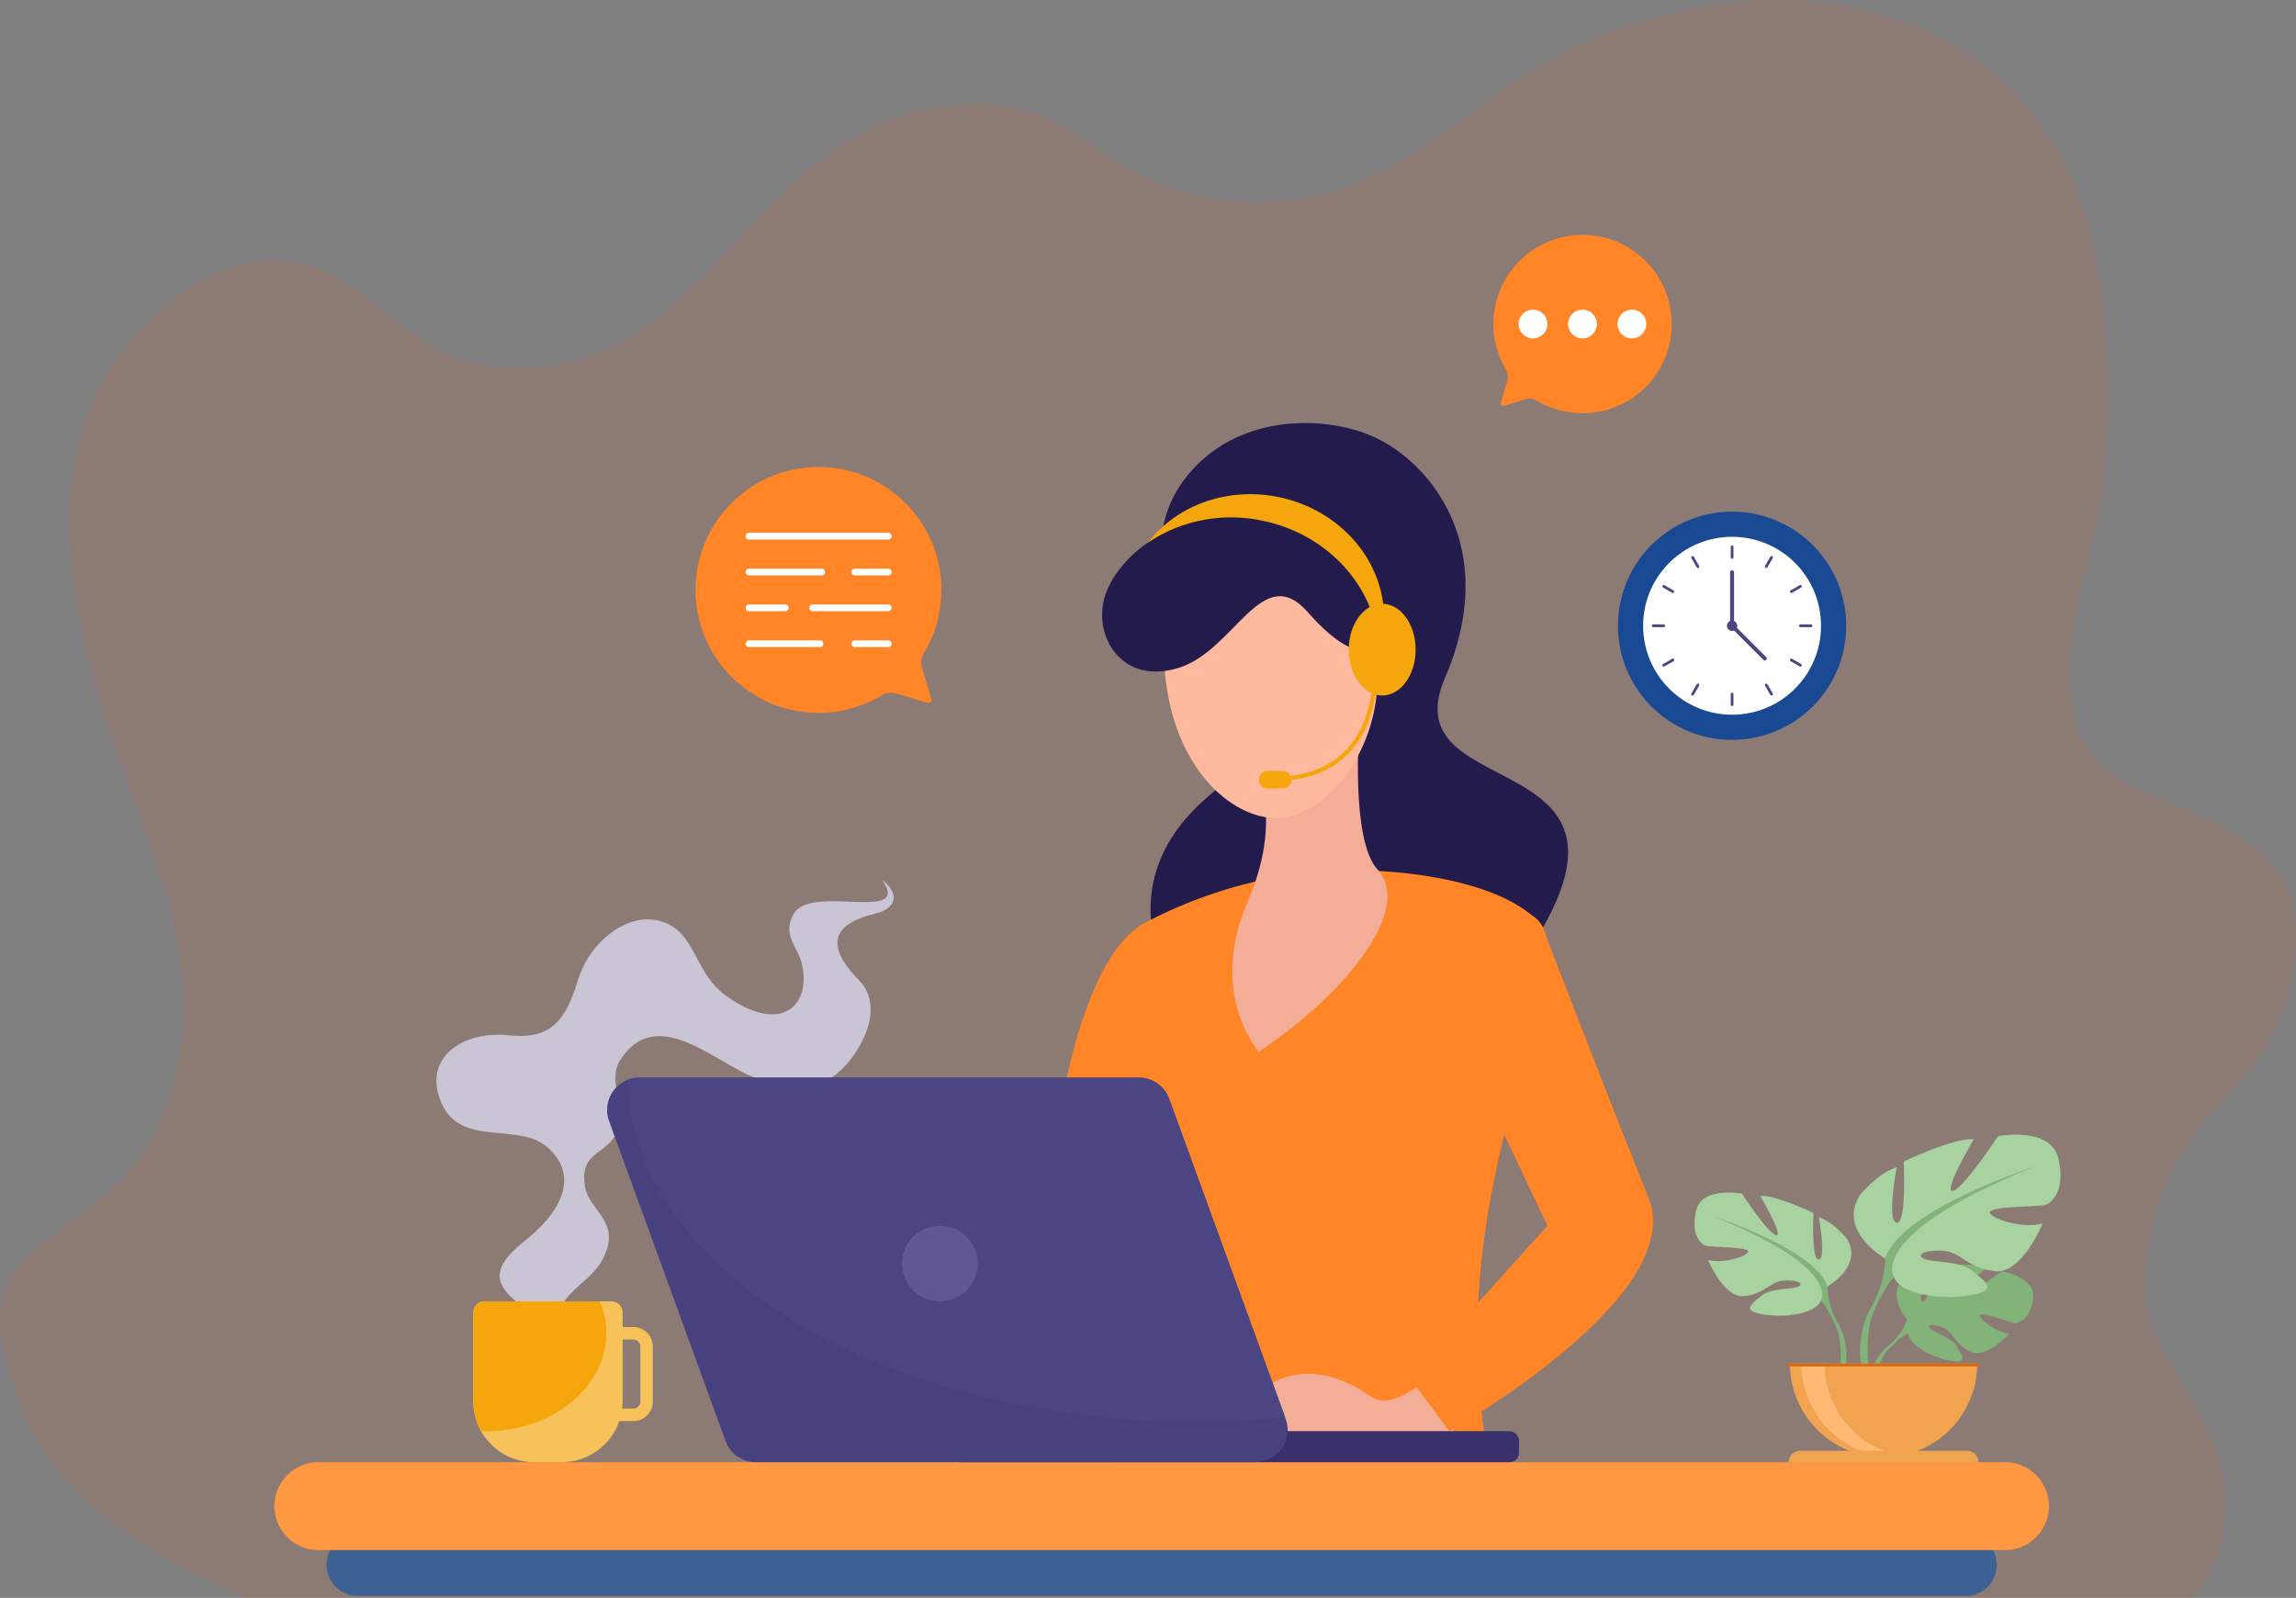
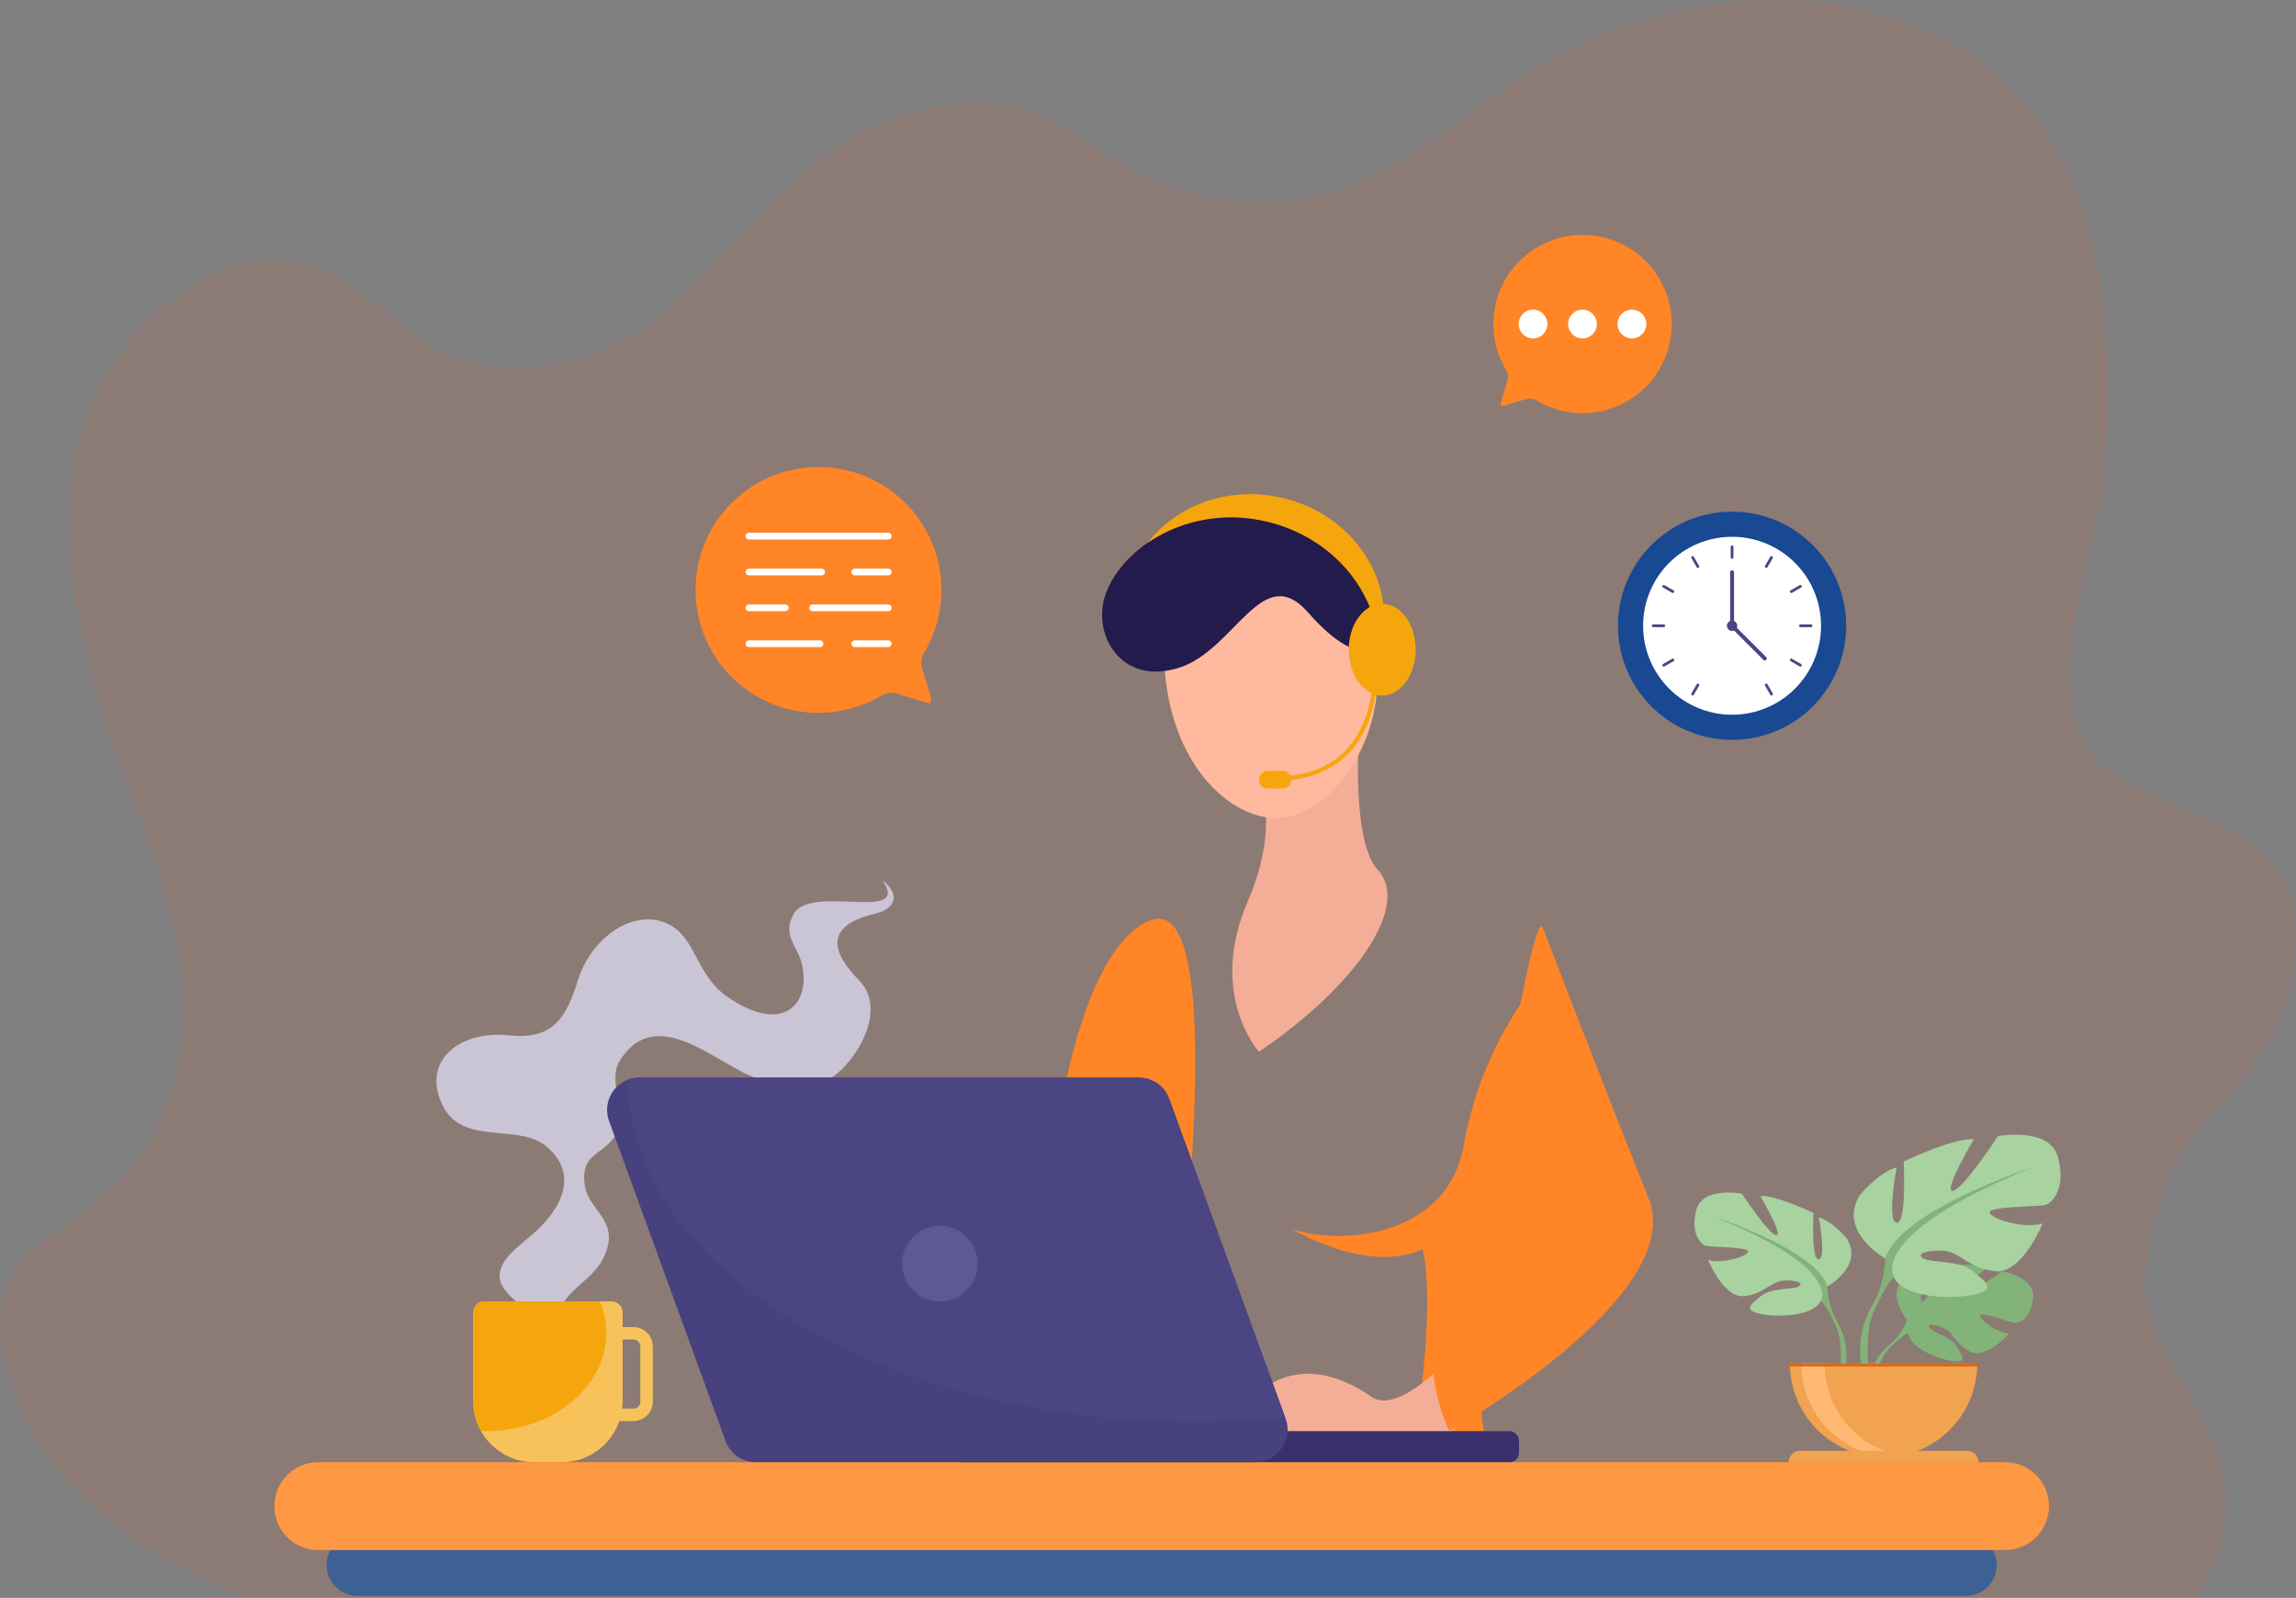
<svg xmlns="http://www.w3.org/2000/svg" width="569" height="396" viewBox="0 0 569 396">
  <rect x="0" y="0" width="569" height="396" fill="#808080" stroke="none" />
  <g id="call_action" data-name="call action" transform="translate(-815 -6213)">
    <g id="Group_170594" data-name="Group 170594" transform="translate(3 5211)">
      <g id="Group_166338" data-name="Group 166338" transform="translate(0 -0.441)">
        <g id="Group_166337" data-name="Group 166337" transform="translate(811.999 1002.442)">
          <path id="Path_80166" data-name="Path 80166" d="M677.293,317.495c-4.813,39.179-32.579,32.66-36.964,78.214-1.565,16.259,10.271,26.481,16.152,40.558,6.513,15.559,4.206,29.542-4.59,40.205H169.255c-10.67-4.9-20.85-10.106-29.712-16.363-12.2-8.6-21.854-19.19-26.778-33.717-4.444-13.126-7.868-25.788,3.806-35.744,6.338-5.413,12.935-9.589,18.671-14.607a45.362,45.362,0,0,0,11.014-13.629c21.039-41.13-5.95-77.377-15.861-118.534-.956-4-1.832-8.038-2.529-12.092-1.818-10.323-2.664-20.8-1.585-31a68.307,68.307,0,0,1,8.463-27.08c7.36-12.894,26.425-31.935,46.913-28.3,15.394,2.734,25.081,17.777,38.98,23.217,17.516,6.855,36.949,1.374,50.071-8.7,25.521-19.6,41.876-56.853,85.494-53.439,14.79,1.156,24.774,13.057,37.742,18.511,17.828,7.507,35.414,7.453,52.451.149,19.593-8.405,33.037-24.019,52.276-32.955a130.183,130.183,0,0,1,20.313-7.44c15.477-4.271,32.4-5.781,48.363-2.489a94.076,94.076,0,0,1,9.633,2.489c53.364,16.743,55.875,71.582,53.364,111.6-1.152,18.334-15.553,49.952-4.914,68.9S681.948,279.609,677.293,317.495Z" transform="translate(-108.624 -80.472)" fill="rgba(252,79,25,0.99)" opacity="0.1" />
        </g>
      </g>
    </g>
    <g id="Group_170772" data-name="Group 170772">
      <g id="Group_170771" data-name="Group 170771" transform="translate(539.488 6143.338)">
        <g id="Group_170754" data-name="Group 170754" transform="translate(383.662 287.747)">
          <path id="Path_86937" data-name="Path 86937" d="M401.347,344c2.355-5.836,8.016-7.6,10.787-12.868,4.96-9.427-3.383-11.858-4.373-18.123-1.319-8.341,4.536-7.591,7.56-12.671,3.554-5.972-2.462-13.038,1.228-18.71,9.171-14.1,24.1,1.389,33.826,4.647,5.958,2,14.874,2.835,19.563-.956,6.193-5,12.365-16.6,5.808-23.294-9.24-9.432-5.853-14.265,4.139-16.652,4.423-1.057,6.449-4.428,1.54-8.277,7.46,10.78-17.422.962-21.849,8.277-3.075,5.08.717,8.081,1.787,11.986,2.736,9.992-4.13,18.591-18.451,8.584-8.235-5.754-7.541-16-16.274-18.612-8.164-2.44-17.655,4.873-20.656,14.683-2.971,9.708-6.5,14.688-16.961,13.583-12.432-1.311-22.021,6.392-16.46,17.518,4.93,9.864,18.584,4.259,25.507,9.915,7.686,6.276,5.294,14.919-4.649,23.028-3.088,2.517-7.836,6.276-6.613,10.565.793,2.782,5.756,7.2,8.952,7.315Z" transform="translate(-370.943 -237.101)" fill="#dfdff6" opacity="0.74" />
          <path id="Path_86938" data-name="Path 86938" d="M416.854,314.812H414.2V311.22a2.772,2.772,0,0,0-2.771-2.772H379.962a2.772,2.772,0,0,0-2.771,2.772v22a15.086,15.086,0,0,0,15.086,15.086h6.835a15.08,15.08,0,0,0,14.259-10.2h3.484a4.819,4.819,0,0,0,4.818-4.818V319.632A4.819,4.819,0,0,0,416.854,314.812Zm1.739,18.482a1.741,1.741,0,0,1-1.739,1.739h-2.775a15.38,15.38,0,0,0,.119-1.811V317.893h2.657a1.741,1.741,0,0,1,1.739,1.739Z" transform="translate(-368.047 -204.021)" fill="#f8c25a" />
          <path id="Path_86939" data-name="Path 86939" d="M410.158,316.262a20.308,20.308,0,0,0-1.6-7.814h-28.6a2.772,2.772,0,0,0-2.771,2.772v22a15.009,15.009,0,0,0,1.909,7.336c.433.015.859.053,1.3.053C396.833,340.61,410.158,329.709,410.158,316.262Z" transform="translate(-368.047 -204.021)" fill="#f6a60d" />
        </g>
        <g id="Group_170755" data-name="Group 170755" transform="translate(343.512 432.033)">
          <path id="Path_86940" data-name="Path 86940" d="M758.538,363.223H360.067a7.718,7.718,0,0,1-7.718-7.718h0a7.718,7.718,0,0,1,7.718-7.718H758.538a7.718,7.718,0,0,1,7.718,7.718h0A7.718,7.718,0,0,1,758.538,363.223Z" transform="translate(-339.415 -330.068)" fill="#3e6193" />
          <path id="Path_86941" data-name="Path 86941" d="M772.4,357.459h-418a10.889,10.889,0,0,1-10.888-10.888h0a10.889,10.889,0,0,1,10.888-10.89h418a10.888,10.888,0,0,1,10.888,10.89h0A10.888,10.888,0,0,1,772.4,357.459Z" transform="translate(-343.512 -335.681)" fill="#ff9843" />
        </g>
        <g id="Group_170760" data-name="Group 170760" transform="translate(676.485 196.466)">
          <path id="Path_86960" data-name="Path 86960" d="M28.276,0A28.276,28.276,0,1,1,0,28.276,28.276,28.276,0,0,1,28.276,0Z" fill="#184992" />
          <circle id="Ellipse_3457" data-name="Ellipse 3457" cx="22.047" cy="22.047" r="22.047" transform="translate(6.228 6.228)" fill="#fff" />
          <g id="Group_170756" data-name="Group 170756" transform="translate(28.276 15.019)">
            <line id="Line_406" data-name="Line 406" y1="13.257" fill="none" stroke="#4b4583" stroke-linecap="round" stroke-linejoin="round" stroke-width="0.978" />
            <line id="Line_407" data-name="Line 407" x2="8.105" y2="8.105" transform="translate(0 13.257)" fill="none" stroke="#4b4583" stroke-linecap="round" stroke-linejoin="round" stroke-width="0.978" />
          </g>
          <g id="Group_170759" data-name="Group 170759" transform="translate(8.724 8.716)">
            <g id="Group_170758" data-name="Group 170758">
              <g id="Group_170757" data-name="Group 170757">
-                 <line id="Line_408" data-name="Line 408" y1="2.617" transform="translate(19.55 36.496)" fill="none" stroke="#4b4583" stroke-linecap="round" stroke-linejoin="round" stroke-width="0.684" />
                <line id="Line_409" data-name="Line 409" x1="1.309" y1="2.27" transform="translate(28.016 34.226)" fill="none" stroke="#4b4583" stroke-linecap="round" stroke-linejoin="round" stroke-width="0.684" />
                <line id="Line_410" data-name="Line 410" x1="2.27" y1="1.309" transform="translate(34.213 28.03)" fill="none" stroke="#4b4583" stroke-linecap="round" stroke-linejoin="round" stroke-width="0.684" />
                <line id="Line_411" data-name="Line 411" x1="2.631" transform="translate(36.483 19.563)" fill="none" stroke="#4b4583" stroke-linecap="round" stroke-linejoin="round" stroke-width="0.684" />
                <line id="Line_412" data-name="Line 412" x1="2.257" y2="1.309" transform="translate(34.226 9.788)" fill="none" stroke="#4b4583" stroke-linecap="round" stroke-linejoin="round" stroke-width="0.684" />
                <line id="Line_413" data-name="Line 413" x1="1.309" y2="2.257" transform="translate(28.016 2.631)" fill="none" stroke="#4b4583" stroke-linecap="round" stroke-linejoin="round" stroke-width="0.684" />
                <line id="Line_414" data-name="Line 414" y1="2.631" transform="translate(19.55)" fill="none" stroke="#4b4583" stroke-linecap="round" stroke-linejoin="round" stroke-width="0.684" />
                <line id="Line_415" data-name="Line 415" x1="1.309" y1="2.27" transform="translate(9.775 2.631)" fill="none" stroke="#4b4583" stroke-linecap="round" stroke-linejoin="round" stroke-width="0.684" />
                <line id="Line_416" data-name="Line 416" x1="2.257" y1="1.309" transform="translate(2.617 9.788)" fill="none" stroke="#4b4583" stroke-linecap="round" stroke-linejoin="round" stroke-width="0.684" />
                <line id="Line_417" data-name="Line 417" x1="2.617" transform="translate(0 19.563)" fill="none" stroke="#4b4583" stroke-linecap="round" stroke-linejoin="round" stroke-width="0.684" />
                <line id="Line_418" data-name="Line 418" x1="2.27" y2="1.309" transform="translate(2.617 28.03)" fill="none" stroke="#4b4583" stroke-linecap="round" stroke-linejoin="round" stroke-width="0.684" />
                <line id="Line_419" data-name="Line 419" x1="1.309" y2="2.27" transform="translate(9.775 34.226)" fill="none" stroke="#4b4583" stroke-linecap="round" stroke-linejoin="round" stroke-width="0.684" />
              </g>
            </g>
          </g>
          <circle id="Ellipse_3458" data-name="Ellipse 3458" cx="1.28" cy="1.28" r="1.28" transform="translate(26.996 26.996)" fill="#4b4583" />
        </g>
        <g id="Group_170762" data-name="Group 170762" transform="translate(447.935 185.4)">
          <path id="Path_86942" data-name="Path 86942" d="M466.817,176.1a30.467,30.467,0,1,0-5.852,47.656,4.52,4.52,0,0,1,3.615-.438l7.7,2.294a.771.771,0,0,0,.959-.959l-2.292-7.7a4.525,4.525,0,0,1,.442-3.624A30.47,30.47,0,0,0,466.817,176.1Z" transform="translate(-414.856 -167.175)" fill="#ff8526" />
          <g id="Group_170761" data-name="Group 170761" transform="translate(13.175 17.138)">
            <line id="Line_420" data-name="Line 420" x2="34.529" fill="none" stroke="#fff" stroke-linecap="round" stroke-linejoin="round" stroke-width="1.665" />
            <line id="Line_421" data-name="Line 421" x2="8.281" transform="translate(26.248 8.885)" fill="none" stroke="#fff" stroke-linecap="round" stroke-linejoin="round" stroke-width="1.665" />
            <line id="Line_422" data-name="Line 422" x2="18.022" transform="translate(0 8.885)" fill="none" stroke="#fff" stroke-linecap="round" stroke-linejoin="round" stroke-width="1.665" />
            <line id="Line_423" data-name="Line 423" x2="18.741" transform="translate(15.788 17.769)" fill="none" stroke="#fff" stroke-linecap="round" stroke-linejoin="round" stroke-width="1.665" />
            <line id="Line_424" data-name="Line 424" x2="9.012" transform="translate(0 17.769)" fill="none" stroke="#fff" stroke-linecap="round" stroke-linejoin="round" stroke-width="1.665" />
            <line id="Line_425" data-name="Line 425" x2="8.281" transform="translate(26.248 26.654)" fill="none" stroke="#fff" stroke-linecap="round" stroke-linejoin="round" stroke-width="1.665" />
            <line id="Line_426" data-name="Line 426" x2="17.616" transform="translate(0 26.654)" fill="none" stroke="#fff" stroke-linecap="round" stroke-linejoin="round" stroke-width="1.665" />
          </g>
        </g>
        <g id="Group_170768" data-name="Group 170768" transform="translate(425.961 174.503)">
          <g id="Group_170765" data-name="Group 170765" transform="translate(105.836)">
-             <path id="Path_86943" data-name="Path 86943" d="M494.843,194s-3.079-13.6,10.011-25.283,33.32-10.614,44.411-4.524c14.375,7.893,28.486,28.781,15.588,58.621s46.2,17.518,26.373,57.944-54.1,12.514-66.416,29.263-54.97-27.162-18.534-57.86S497.6,221.6,494.843,194Z" transform="translate(-463.015 -159.73)" fill="#221b4c" />
            <path id="Path_86944" data-name="Path 86944" d="M500.647,244.168c-14.956,6.374-27.338,44.274-28.494,125.129h32.231S523.966,234.228,500.647,244.168Z" transform="translate(-472.153 -120.823)" fill="#ff8526" />
-             <path id="Path_86945" data-name="Path 86945" d="M535.15,235.914c17.675-1.745,46.488,1.191,56.844,12.627,2.285,2.523,2.3,7.249,1.071,13.788-4.325,23.1-24.087,68.816-13.584,119.825H487.46s8.728-39.86,3.851-52.437c-5.577-14.38-10.4-27.376-4.912-39.387,12.5-27.35,1.306-38.673,9.227-42.626A115.029,115.029,0,0,1,535.15,235.914Z" transform="translate(-466.669 -124.623)" fill="#ff8526" />
            <path id="Path_86946" data-name="Path 86946" d="M558.406,293.963c-3.849,22.332-29.711,25.091-42.673,20.727,0,0,18.866,11.422,32.47,5.006,0,0,3.466,10.909-1.715,45.215h16.92s0-.069-.01-.176a170.959,170.959,0,0,1,.5-50.707,71.859,71.859,0,0,1,1.808-10.442l.025-.1c2.144-10.938,4.827-20.935,7.235-29.664a97.45,97.45,0,0,0,1.421-17.6A92.073,92.073,0,0,0,558.406,293.963Z" transform="translate(-451.947 -114.987)" fill="#ff8526" />
            <path id="Path_86947" data-name="Path 86947" d="M564.29,314.762s-16.074,19.743-23.847,14.4c-10.292-7.081-18.764-6.954-25.566-2.891a24.939,24.939,0,0,0-9.754,11.506h55.171l16.058-13.9Z" transform="translate(-456.866 -87.85)" fill="#f4ae98" />
-             <path id="Path_86948" data-name="Path 86948" d="M568.587,246.185s14.184,37.048,26.347,67.335c9.818,24.449-49.388,57.766-49.388,57.766l-9.777-13.1,34.1-37.8-20.854-43.972s-12.09-23.985,6.264-32.486C565.488,239.2,568.587,246.185,568.587,246.185Z" transform="translate(-442.658 -121.454)" fill="#ff8526" />
+             <path id="Path_86948" data-name="Path 86948" d="M568.587,246.185s14.184,37.048,26.347,67.335c9.818,24.449-49.388,57.766-49.388,57.766s-12.09-23.985,6.264-32.486C565.488,239.2,568.587,246.185,568.587,246.185Z" transform="translate(-442.658 -121.454)" fill="#ff8526" />
            <path id="Path_86949" data-name="Path 86949" d="M537.18,211.118s-2.231,28.086,4.507,35.422c8.662,9.433-6.546,29.775-29.39,45.176,0,0-12.77-14.181-2.759-37.282s.307-36.149.307-36.149Z" transform="translate(-456.596 -135.904)" fill="#f4ae98" />
            <path id="Path_86950" data-name="Path 86950" d="M547.034,213.87c0,19.244-13.558,34.828-25.012,34.828s-25.766-12.8-27.692-36.477c-1.559-19.181,8.776-33.2,24.4-33.2S547.034,194.626,547.034,213.87Z" transform="translate(-461.943 -150.784)" fill="#ffb99f" />
            <path id="Path_86951" data-name="Path 86951" d="M504.178,177.316c-1.609.928-5.095,3.188-9.158,5.891-4.425,2.946-9.141,8.049-10.764,13.631-2.785,9.587,4.269,21.732,18.3,17.444s20.737-26.8,32.123-13.786c14.149,16.172,19.284,7.159,19.284,7.159s-2.838-20.134-17.176-29.2C529.1,173.6,517.526,169.615,504.178,177.316Z" transform="translate(-466.82 -153.581)" fill="#221b4c" />
            <g id="Group_170764" data-name="Group 170764" transform="translate(28.2 17.63)">
              <path id="Path_86952" data-name="Path 86952" d="M542,201.7c0,6.278-3.71,11.367-8.289,11.367s-8.289-5.089-8.289-11.367,3.71-11.367,8.289-11.367S542,195.42,542,201.7Z" transform="translate(-475.656 -163.172)" fill="#f6a60d" />
              <path id="Path_86953" data-name="Path 86953" d="M523.386,172.413c-12.748-2.456-25.042,2.362-31.966,11.358a37.044,37.044,0,0,1,27.906-5.515c16.934,3.261,28.929,17.015,29.327,32.287a27.238,27.238,0,0,0,.779-3.053C552.514,191.48,540.853,175.776,523.386,172.413Z" transform="translate(-491.42 -171.775)" fill="#f6a60d" />
              <g id="Group_170763" data-name="Group 170763" transform="translate(27.501 42.236)">
                <path id="Path_86954" data-name="Path 86954" d="M536.6,200.632s2.311,25.69-21.3,28.128" transform="translate(-507.851 -200.632)" fill="none" stroke="#f6a60d" stroke-miterlimit="10" stroke-width="1.052" />
                <path id="Path_86955" data-name="Path 86955" d="M516.112,222.987H512.39a2.182,2.182,0,0,1-2.181-2.182h0a2.182,2.182,0,0,1,2.181-2.182h3.722a2.182,2.182,0,0,1,2.182,2.182h0A2.182,2.182,0,0,1,516.112,222.987Z" transform="translate(-510.209 -192.291)" fill="#f6a60d" />
              </g>
            </g>
          </g>
          <g id="Group_170767" data-name="Group 170767" transform="translate(0 162.228)">
            <g id="Group_170766" data-name="Group 170766" transform="translate(85.191 87.606)">
              <rect id="Rectangle_148264" data-name="Rectangle 148264" width="140.809" height="7.697" rx="2.317" fill="#39306c" />
            </g>
            <path id="Path_86956" data-name="Path 86956" d="M560.494,365.871H436.714a8,8,0,0,1-7.519-5.265l-28.862-79.3a8,8,0,0,1,7.519-10.739H531.631a8,8,0,0,1,7.519,5.265l28.863,79.3A8,8,0,0,1,560.494,365.871Z" transform="translate(-399.843 -270.568)" fill="#47417f" />
            <path id="Path_86957" data-name="Path 86957" d="M403.363,271.092c.465,46.869,63.236,84.777,140.608,84.777,7.586,0,15.029-.369,22.289-1.07l-28.742-78.967A8,8,0,0,0,530,270.568H406.22A7.991,7.991,0,0,0,403.363,271.092Z" transform="translate(-398.212 -270.568)" fill="#4b4583" />
            <path id="Path_86958" data-name="Path 86958" d="M468.532,305.015a9.369,9.369,0,1,1-9.369-9.369A9.368,9.368,0,0,1,468.532,305.015Z" transform="translate(-376.684 -258.941)" fill="#5e5896" />
          </g>
        </g>
        <g id="Group_170770" data-name="Group 170770" transform="translate(645.606 127.868)">
          <path id="Path_86959" data-name="Path 86959" d="M556.378,134.342a22.1,22.1,0,1,1,4.245,34.567,3.27,3.27,0,0,0-2.621-.316l-5.588,1.663a.558.558,0,0,1-.7-.7l1.663-5.588a3.287,3.287,0,0,0-.32-2.63A22.1,22.1,0,0,1,556.378,134.342Z" transform="translate(-549.91 -127.868)" fill="#ff8526" />
          <g id="Group_170769" data-name="Group 170769" transform="translate(6.253 18.53)">
            <circle id="Ellipse_3459" data-name="Ellipse 3459" cx="3.568" cy="3.568" r="3.568" fill="#fff" />
            <circle id="Ellipse_3460" data-name="Ellipse 3460" cx="3.568" cy="3.568" r="3.568" transform="translate(12.258)" fill="#fff" />
            <circle id="Ellipse_3461" data-name="Ellipse 3461" cx="3.568" cy="3.568" r="3.568" transform="translate(24.516)" fill="#fff" />
          </g>
        </g>
      </g>
      <g id="Group_166579" data-name="Group 166579" transform="translate(1234.919 6494.192)">
        <path id="Path_81022" data-name="Path 81022" d="M569.435,1186.691s-8.138,6.052-9.725,5.684,5.948-6.532,5.948-6.532c-2.835-1.363-11.649-.509-11.649-.509s-2.935,9.467-4.383,8.72,3.027-8.25,3.027-8.25c-3.158-.19-7.031,2.154-7.031,2.154-5.3,4.187.348,10.779.348,10.779a16.115,16.115,0,0,1-4.436,6.226,13.99,13.99,0,0,0-5.114,9.856l.868.078s1.376-5.885,3.876-8.669c.1-.1.239-.245.413-.421.407-.377.693-.661.885-.871,1.244-1.2,2.964-2.719,3.793-2.866a1.6,1.6,0,0,1-.035-.417c.011.133.023.271.035.417.284,3.332,6.748,6.241,10.724,6.84s2.747-1.036,1.377-3.46-5.706-3.508-6.7-4.624,1.056-1.119,3.452-.024,2.724,4.012,6.567,5.853,9.626-4.537,9.626-4.537c-3.063-.155-7.437-3.482-7.279-4.5s7.425,1.756,8.667,1.889,4.069-1.412,4.506-6.416S569.435,1186.691,569.435,1186.691Z" transform="translate(-493.244 -1152.824)" fill="#82b378" />
        <g id="Group_166577" data-name="Group 166577" transform="translate(0 14.348)">
          <path id="Path_81023" data-name="Path 81023" d="M271.035,1084.667s8.989-5.034,4.794-11.865c0,0-3.356-4.195-6.951-5.274,0,0,1.917,10.187,0,10.427s-1.318-11.505-1.318-11.505-9.468-4.554-13.183-4.195c0,0,5.873,9.948,3.955,9.708s-8.509-10.307-8.509-10.307-9.708-1.8-11.266,3.955.959,8.629,2.4,8.989,10.666.24,10.427,1.438-6.472,3.116-9.947,2.038c0,0,3.835,9.468,8.869,8.989s6.592-3.6,9.708-3.835,5.393.6,3.835,1.438-6.831.275-9.348,2.415-4.554,3.458.12,4.417,13.063.36,14.741-3.236Z" transform="translate(-238.065 -1061.39)" fill="#a8d29f" />
          <path id="Path_81024" data-name="Path 81024" d="M302.545,1128.987a19.119,19.119,0,0,1-2.4-8.749c-2.876-9.109-28.044-17.258-28.044-17.258,32,12.944,26.366,20.854,26.366,20.854.862.5,2.155,2.9,3.053,4.742.128.313.33.746.631,1.335h0c.122.266.219.484.286.636,1.648,4.122.775,11.241.775,11.241l1,.268A16.6,16.6,0,0,0,302.545,1128.987Z" transform="translate(-267.178 -1096.961)" fill="#82b378" />
        </g>
        <g id="Group_166578" data-name="Group 166578" transform="translate(39.481)">
          <path id="Path_81025" data-name="Path 81025" d="M518.676,992.924s-11.849-6.635-6.319-15.64c0,0,4.423-5.529,9.163-6.951,0,0-2.528,13.428,0,13.744s1.738-15.166,1.738-15.166,12.481-6,17.378-5.529c0,0-7.741,13.112-5.213,12.8s11.217-13.586,11.217-13.586,12.8-2.37,14.85,5.214-1.264,11.374-3.16,11.849-14.06.316-13.744,1.9,8.531,4.107,13.112,2.686c0,0-5.055,12.481-11.69,11.849s-8.689-4.739-12.8-5.056-7.109.79-5.055,1.9,9,.362,12.322,3.183,6,4.558-.158,5.822-17.22.474-19.432-4.265Z" transform="translate(-510.887 -962.241)" fill="#a8d29f" />
          <path id="Path_81026" data-name="Path 81026" d="M564.7,1017.064s-33.176,10.743-36.968,22.749a25.2,25.2,0,0,1-3.16,11.533,21.88,21.88,0,0,0-2.2,17.227l1.316-.354s-1.151-9.384,1.021-14.818c.089-.2.217-.487.378-.838h0c.4-.776.663-1.347.832-1.76,1.183-2.426,2.887-5.588,4.024-6.251C529.94,1044.553,522.514,1034.126,564.7,1017.064Z" transform="translate(-519.938 -1009.13)" fill="#82b378" />
        </g>
        <path id="Path_81027" data-name="Path 81027" d="M424.782,1377.549a23.209,23.209,0,0,0,23.209-23.21H401.572A23.209,23.209,0,0,0,424.782,1377.549Z" transform="translate(-377.91 -1297.597)" fill="#f1a34f" />
        <path id="Path_81028" data-name="Path 81028" d="M447.21,1377.37a23.225,23.225,0,0,1-26.092-23.032h5.766A23.214,23.214,0,0,0,447.21,1377.37Z" transform="translate(-394.628 -1297.596)" fill="#ffb973" />
        <path id="Path_81029" data-name="Path 81029" d="M443.553,1503.694H402.22a2.864,2.864,0,0,0-2.864,2.863h47.06A2.863,2.863,0,0,0,443.553,1503.694Z" transform="translate(-376.015 -1425.339)" fill="#f1a34f" />
        <path id="Path_81030" data-name="Path 81030" d="M443.652,1354.338h-47a.356.356,0,0,0,0,.712h47a.356.356,0,0,0,0-.712Z" transform="translate(-373.4 -1297.596)" fill="#d86713" />
      </g>
    </g>
  </g>
</svg>